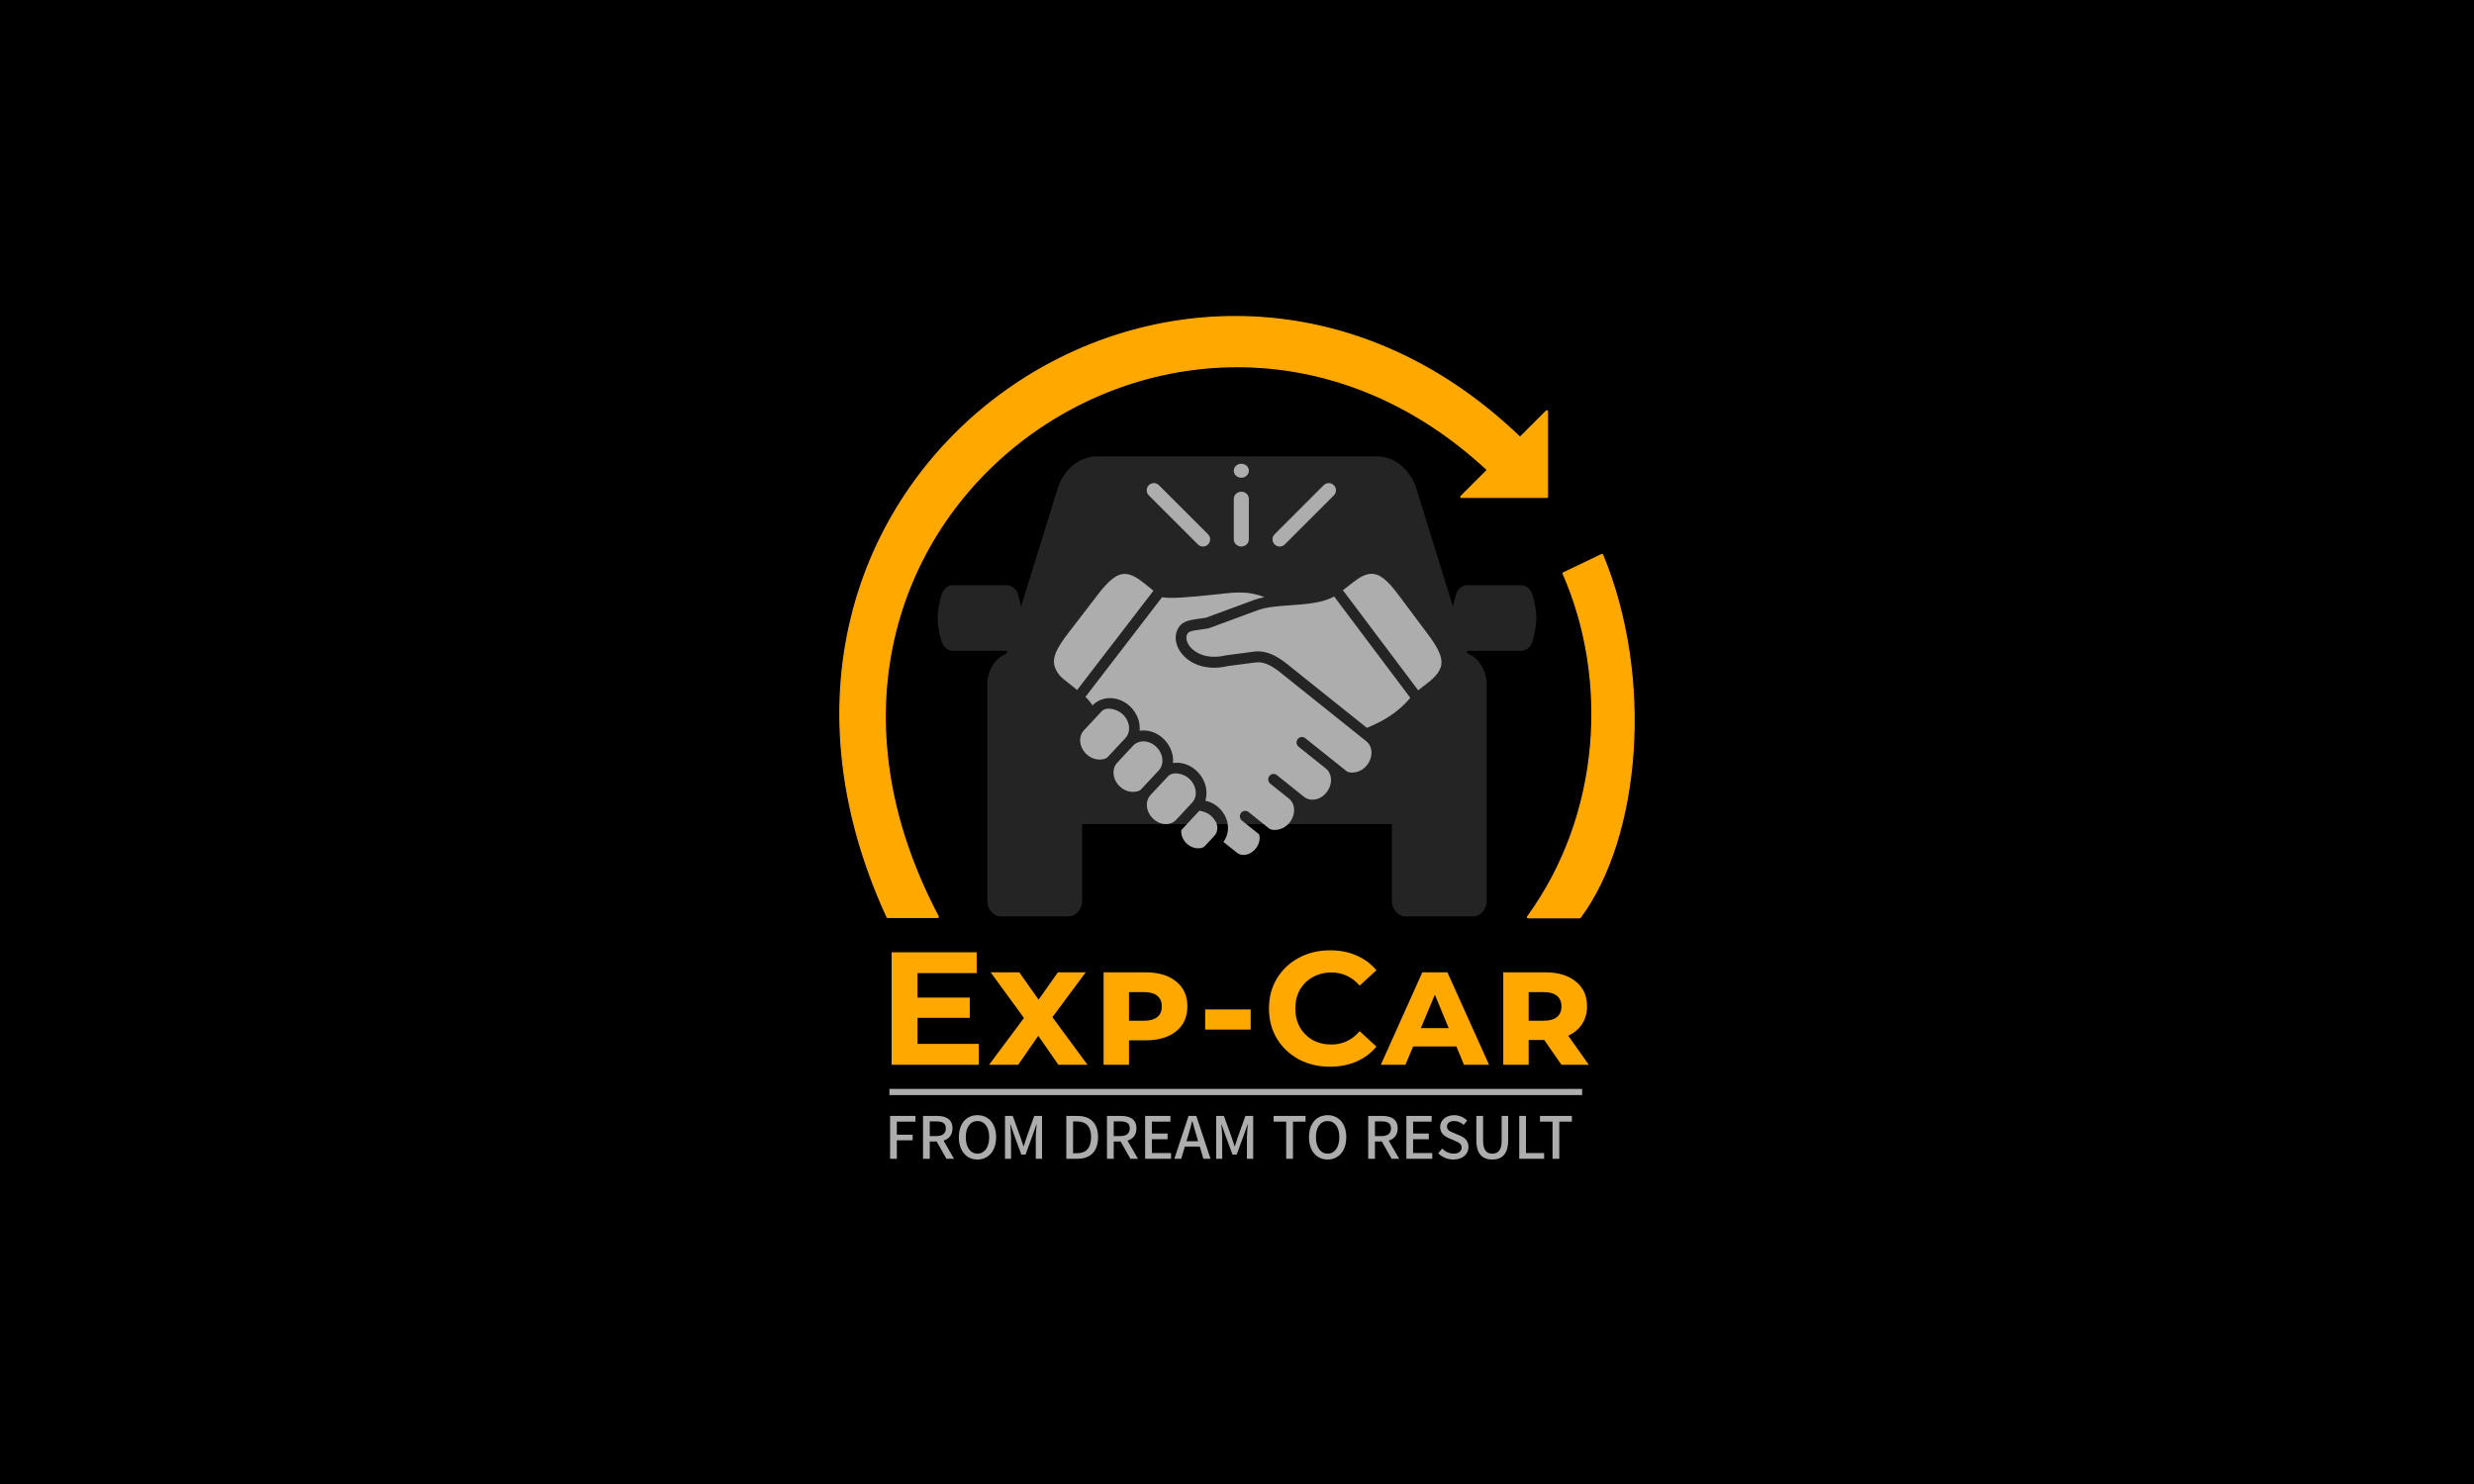
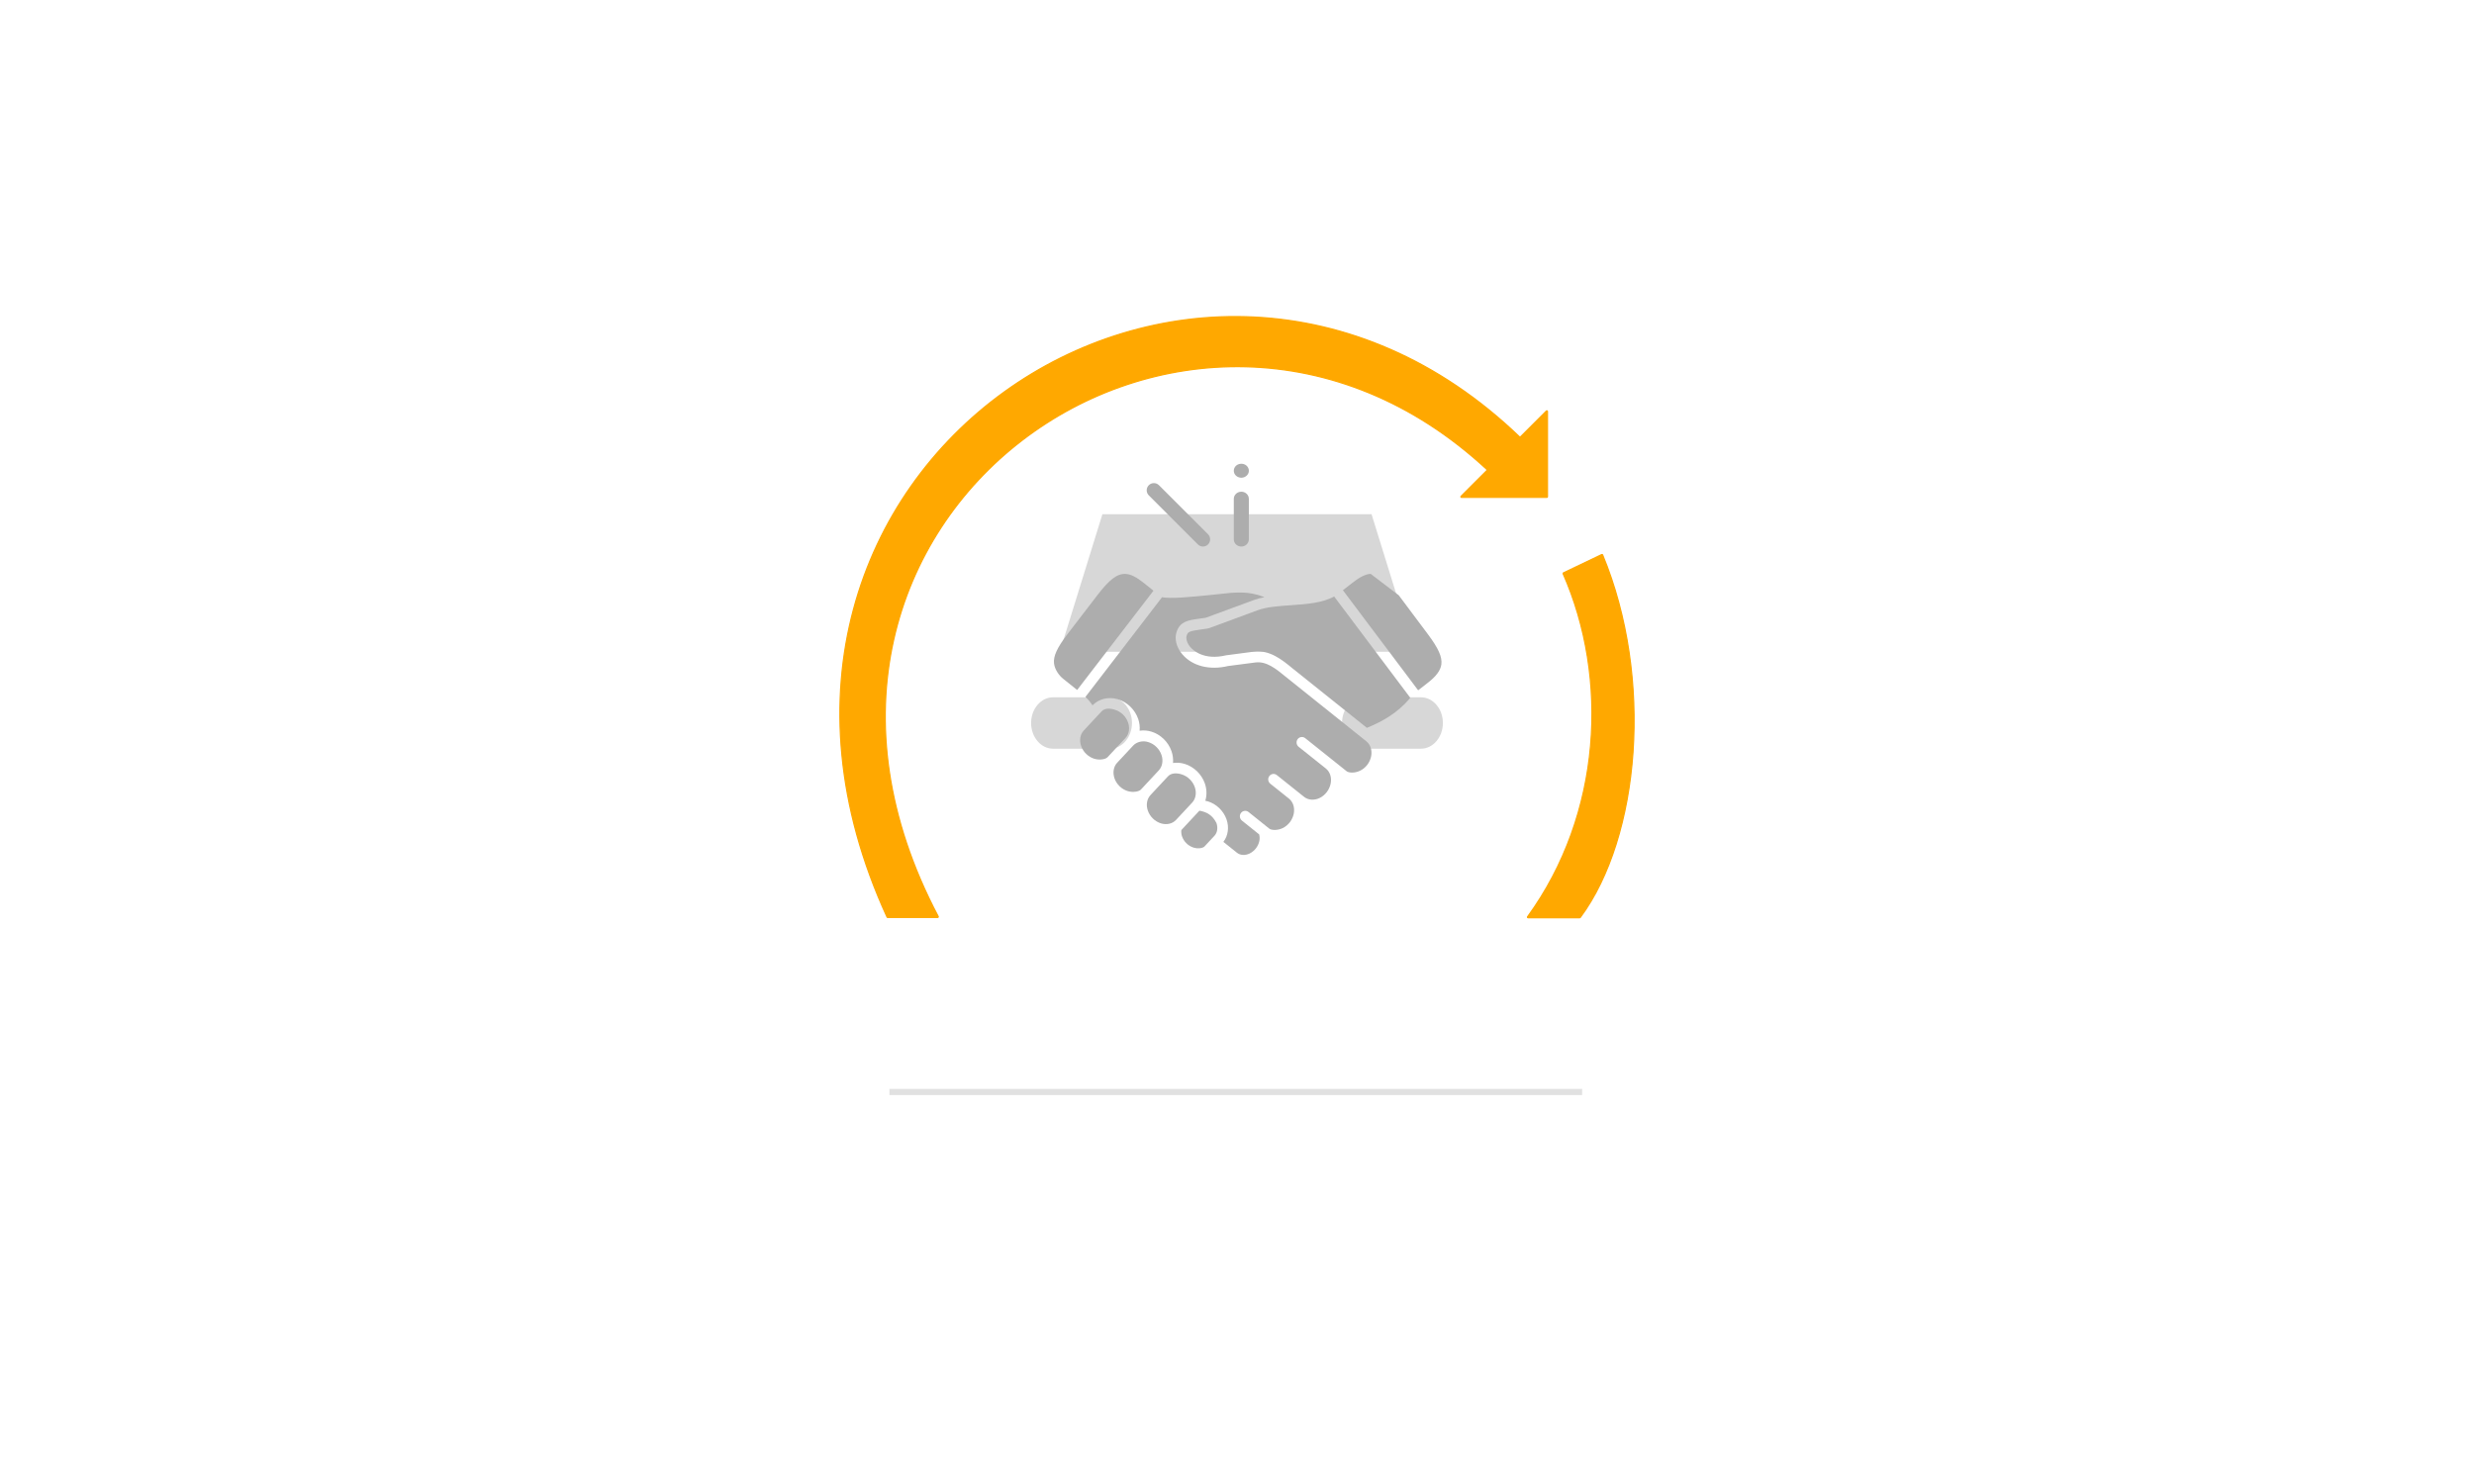
<svg xmlns="http://www.w3.org/2000/svg" width="2000" height="1200" viewBox="0 0 2000 1200" fill="none">
-   <rect width="2000" height="1200" fill="black" />
-   <path d="M719.559 937H725.011V922.101H737.795V917.542H725.011V906.967H740.051V902.361H719.559V937ZM746.18 937H751.632V923.041H757.225L765.074 937H771.231L762.771 922.336C767.142 920.973 770.009 917.777 770.009 912.419C770.009 904.946 764.651 902.361 757.507 902.361H746.18V937ZM751.632 918.67V906.779H756.849C761.878 906.779 764.604 908.236 764.604 912.419C764.604 916.602 761.878 918.67 756.849 918.67H751.632ZM790.184 937.611C799.067 937.611 805.271 930.702 805.271 919.563C805.271 908.424 799.067 901.75 790.184 901.75C781.301 901.75 775.143 908.424 775.143 919.563C775.143 930.702 781.301 937.611 790.184 937.611ZM790.184 932.864C784.45 932.864 780.737 927.647 780.737 919.563C780.737 911.432 784.45 906.497 790.184 906.497C795.918 906.497 799.678 911.432 799.678 919.563C799.678 927.647 795.918 932.864 790.184 932.864ZM812.457 937H817.345V919.892C817.345 916.79 816.922 912.325 816.687 909.176H816.875L819.601 917.166L825.664 933.663H829.048L835.064 917.166L837.837 909.176H838.025C837.743 912.325 837.32 916.79 837.32 919.892V937H842.396V902.361H836.098L829.847 919.892C829.048 922.195 828.39 924.545 827.591 926.848H827.356C826.557 924.545 825.852 922.195 825.053 919.892L818.708 902.361H812.457V937ZM862.028 937H871.287C881.627 937 887.69 930.796 887.69 919.563C887.69 908.283 881.627 902.361 871.005 902.361H862.028V937ZM867.48 932.535V906.826H870.629C878.055 906.826 882.05 910.915 882.05 919.563C882.05 928.164 878.055 932.535 870.629 932.535H867.48ZM894.891 937H900.343V923.041H905.936L913.785 937H919.942L911.482 922.336C915.853 920.973 918.72 917.777 918.72 912.419C918.72 904.946 913.362 902.361 906.218 902.361H894.891V937ZM900.343 918.67V906.779H905.56C910.589 906.779 913.315 908.236 913.315 912.419C913.315 916.602 910.589 918.67 905.56 918.67H900.343ZM925.735 937H946.697V932.394H931.187V921.208H943.877V916.602H931.187V906.967H946.18V902.361H925.735V937ZM960.543 918.2C961.671 914.44 962.752 910.633 963.739 906.685H963.974C965.008 910.586 966.042 914.44 967.217 918.2L968.58 922.853H959.133L960.543 918.2ZM949.357 937H954.903L957.864 927.13H969.896L972.81 937H978.591L967.123 902.361H960.825L949.357 937ZM983.154 937H988.042V919.892C988.042 916.79 987.619 912.325 987.384 909.176H987.572L990.298 917.166L996.361 933.663H999.745L1005.76 917.166L1008.53 909.176H1008.72C1008.44 912.325 1008.02 916.79 1008.02 919.892V937H1013.09V902.361H1006.79L1000.54 919.892C999.745 922.195 999.087 924.545 998.288 926.848H998.053C997.254 924.545 996.549 922.195 995.75 919.892L989.405 902.361H983.154V937ZM1039.77 937H1045.23V906.967H1055.42V902.361H1029.62V906.967H1039.77V937ZM1073.24 937.611C1082.12 937.611 1088.33 930.702 1088.33 919.563C1088.33 908.424 1082.12 901.75 1073.24 901.75C1064.36 901.75 1058.2 908.424 1058.2 919.563C1058.2 930.702 1064.36 937.611 1073.24 937.611ZM1073.24 932.864C1067.51 932.864 1063.79 927.647 1063.79 919.563C1063.79 911.432 1067.51 906.497 1073.24 906.497C1078.97 906.497 1082.73 911.432 1082.73 919.563C1082.73 927.647 1078.97 932.864 1073.24 932.864ZM1106.07 937H1111.52V923.041H1117.11L1124.96 937H1131.12L1122.66 922.336C1127.03 920.973 1129.9 917.777 1129.9 912.419C1129.9 904.946 1124.54 902.361 1117.4 902.361H1106.07V937ZM1111.52 918.67V906.779H1116.74C1121.77 906.779 1124.49 908.236 1124.49 912.419C1124.49 916.602 1121.77 918.67 1116.74 918.67H1111.52ZM1136.91 937H1157.87V932.394H1142.36V921.208H1155.05V916.602H1142.36V906.967H1157.36V902.361H1136.91V937ZM1174.96 937.611C1182.53 937.611 1187.14 933.099 1187.14 927.553C1187.14 922.477 1184.18 919.939 1180.09 918.2L1175.34 916.179C1172.52 915.051 1169.75 913.923 1169.75 910.915C1169.75 908.189 1172.05 906.497 1175.58 906.497C1178.63 906.497 1181.03 907.672 1183.19 909.599L1186.06 906.121C1183.42 903.442 1179.62 901.75 1175.58 901.75C1169 901.75 1164.2 905.839 1164.2 911.291C1164.2 916.32 1167.91 918.952 1171.25 920.362L1176.05 922.43C1179.24 923.84 1181.59 924.827 1181.59 927.976C1181.59 930.89 1179.24 932.864 1175.06 932.864C1171.72 932.864 1168.34 931.266 1165.85 928.775L1162.65 932.535C1165.8 935.731 1170.22 937.611 1174.96 937.611ZM1206.38 937.611C1214.04 937.611 1219.21 933.428 1219.21 922.148V902.361H1213.95V922.524C1213.95 930.326 1210.75 932.864 1206.38 932.864C1202.06 932.864 1198.95 930.326 1198.95 922.524V902.361H1193.5V922.148C1193.5 933.428 1198.72 937.611 1206.38 937.611ZM1228.16 937H1248.28V932.394H1233.61V902.361H1228.16V937ZM1255.08 937H1260.54V906.967H1270.73V902.361H1244.93V906.967H1255.08V937Z" fill="#ADADAD" />
  <path d="M1202.07 379.649C1202.28 379.841 1202.29 380.175 1202.09 380.376L1181.13 401.337C1180.82 401.652 1181.04 402.191 1181.49 402.191H1250.48C1250.76 402.191 1250.98 401.967 1250.98 401.691V332.694C1250.98 332.249 1250.44 332.026 1250.13 332.341L1229.15 353.322C1228.96 353.514 1228.64 353.51 1228.44 353.321C965.09 100.293 551.184 380.021 717.104 741.546C717.185 741.723 717.366 741.844 717.562 741.844H758C758.377 741.844 758.609 741.424 758.433 741.091C588.984 419.972 961.027 155.88 1202.07 379.649Z" fill="#FFA800" stroke="#FFA800" />
  <path d="M1277.07 742.111C1277.23 742.111 1277.38 742.038 1277.47 741.911C1325.79 676.796 1336.86 548.338 1295.55 448.691C1295.44 448.427 1295.13 448.31 1294.87 448.433L1263.9 463.246C1263.65 463.363 1263.55 463.651 1263.66 463.899C1300.75 548.139 1295.27 658.366 1234.93 741.312C1234.69 741.643 1234.92 742.111 1235.33 742.111H1277.07Z" fill="#FFA800" stroke="#FFA800" />
-   <path d="M1238.64 480.188C1237.49 476.281 1233.41 473.242 1230.01 473.242C1215.27 473.242 1200.53 473.242 1185.78 473.242C1182.38 473.242 1178.3 476.281 1177.15 480.188C1176.02 484.012 1175.18 487.425 1174.62 490.634L1145.08 395.286C1140.21 379.563 1127.3 369 1112.98 369H887.029C872.698 369 859.796 379.563 854.921 395.289L825.378 490.645C824.818 487.433 823.976 484.017 822.849 480.188C821.699 476.281 817.62 473.242 814.217 473.242C799.475 473.242 784.734 473.242 769.991 473.242C766.587 473.242 762.508 476.281 761.358 480.188C756.879 495.401 756.882 504.11 761.359 519.325C762.51 523.233 766.589 526.272 769.992 526.272C784.735 526.272 799.476 526.272 814.218 526.272C814.259 526.272 814.304 526.259 814.347 526.257L813.679 528.413C804.662 531.909 798.15 541.813 798.15 553.508V633.352V639.932V728.285C798.15 735.308 803.029 741 809.05 741H863.903C869.923 741 874.803 735.308 874.803 728.285V666.387H1125.2V728.285C1125.2 735.308 1130.08 741 1136.1 741H1190.95C1196.97 741 1201.85 735.308 1201.85 728.285V639.932V633.352V553.508C1201.85 541.815 1195.34 531.913 1186.33 528.415L1185.66 526.257C1185.7 526.259 1185.74 526.27 1185.78 526.27C1200.53 526.27 1215.27 526.27 1230.01 526.27C1233.42 526.27 1237.49 523.231 1238.64 519.324C1243.12 504.11 1243.12 495.401 1238.64 480.188ZM891.202 415.792H1108.77L1143.24 527.051H856.731L891.202 415.792ZM897.271 605.43H851.381C841.535 605.43 833.555 596.12 833.555 584.634C833.555 573.149 841.534 563.838 851.381 563.838H897.271C907.115 563.838 915.096 573.148 915.096 584.634C915.098 596.12 907.115 605.43 897.271 605.43ZM1148.62 605.43H1102.73C1092.88 605.43 1084.9 596.12 1084.9 584.634C1084.9 573.149 1092.88 563.838 1102.73 563.838H1148.62C1158.46 563.838 1166.44 573.148 1166.44 584.634C1166.44 596.12 1158.46 605.43 1148.62 605.43Z" fill="#797979" fill-opacity="0.3" />
  <path d="M891.201 415.792H1108.77L1143.24 527.051H856.73L891.201 415.792Z" fill="#797979" fill-opacity="0.3" />
  <path d="M897.271 605.43H851.381C841.535 605.43 833.555 596.12 833.555 584.634C833.555 573.149 841.534 563.838 851.381 563.838H897.271C907.115 563.838 915.096 573.148 915.096 584.634C915.098 596.12 907.115 605.43 897.271 605.43Z" fill="#797979" fill-opacity="0.3" />
  <path d="M1148.62 605.43H1102.73C1092.88 605.43 1084.9 596.12 1084.9 584.634C1084.9 573.149 1092.88 563.838 1102.73 563.838H1148.62C1158.46 563.838 1166.44 573.148 1166.44 584.634C1166.44 596.12 1158.46 605.43 1148.62 605.43Z" fill="#797979" fill-opacity="0.3" />
-   <path d="M791.249 844.1V861H720.789V770H789.559V786.9H741.719V806.66H783.969V823.04H741.719V844.1H791.249ZM855.598 861L839.348 837.6L823.098 861H799.568L827.778 823.17L800.868 786.25H824.008L839.608 808.35L855.208 786.25H877.698L850.788 822.52L879.128 861H855.598ZM926.212 786.25C936.526 786.25 944.716 788.72 950.782 793.66C956.849 798.513 959.882 805.23 959.882 813.81C959.882 822.303 956.849 829.02 950.782 833.96C944.716 838.813 936.526 841.24 926.212 841.24H912.692V861H892.152V786.25H926.212ZM924.782 825.38C929.549 825.38 933.146 824.383 935.572 822.39C937.999 820.397 939.212 817.537 939.212 813.81C939.212 810.083 937.999 807.223 935.572 805.23C933.146 803.237 929.549 802.24 924.782 802.24H912.692V825.38H924.782ZM974.276 816.28H1011.07V832.53H974.276V816.28ZM1075.11 862.56C1065.84 862.56 1057.43 860.567 1049.89 856.58C1042.44 852.507 1036.54 846.917 1032.21 839.81C1027.96 832.617 1025.84 824.513 1025.84 815.5C1025.84 806.487 1027.96 798.427 1032.21 791.32C1036.54 784.127 1042.44 778.537 1049.89 774.55C1057.43 770.477 1065.88 768.44 1075.24 768.44C1083.13 768.44 1090.23 769.827 1096.56 772.6C1102.97 775.373 1108.35 779.36 1112.68 784.56L1099.16 797.04C1093.01 789.933 1085.38 786.38 1076.28 786.38C1070.65 786.38 1065.62 787.637 1061.2 790.15C1056.78 792.577 1053.31 796 1050.8 800.42C1048.37 804.84 1047.16 809.867 1047.16 815.5C1047.16 821.133 1048.37 826.16 1050.8 830.58C1053.31 835 1056.78 838.467 1061.2 840.98C1065.62 843.407 1070.65 844.62 1076.28 844.62C1085.38 844.62 1093.01 841.023 1099.16 833.83L1112.68 846.31C1108.35 851.597 1102.97 855.627 1096.56 858.4C1090.15 861.173 1083 862.56 1075.11 862.56ZM1177.37 846.18H1142.4L1136.16 861H1116.27L1149.81 786.25H1170.09L1203.76 861H1183.48L1177.37 846.18ZM1171.13 831.36L1159.95 804.32L1148.64 831.36H1171.13ZM1248.39 840.98H1235.78V861H1215.24V786.25H1249.3C1259.61 786.25 1267.8 788.72 1273.87 793.66C1279.94 798.513 1282.97 805.23 1282.97 813.81C1282.97 819.27 1281.63 824.037 1278.94 828.11C1276.34 832.097 1272.61 835.217 1267.76 837.47L1284.4 861H1262.3L1248.39 840.98ZM1262.3 813.81C1262.3 810.083 1261.09 807.223 1258.66 805.23C1256.23 803.237 1252.64 802.24 1247.87 802.24H1235.78V825.38H1247.87C1252.64 825.38 1256.23 824.383 1258.66 822.39C1261.09 820.397 1262.3 817.537 1262.3 813.81Z" fill="#FFA800" />
-   <path d="M1034.52 441.938C1036 441.938 1037.49 441.37 1038.63 440.236L1078.3 400.564C1080.57 398.295 1080.57 394.618 1078.3 392.349C1076.03 390.081 1072.35 390.081 1070.08 392.349L1030.41 432.022C1028.14 434.29 1028.14 437.967 1030.41 440.236C1031.55 441.37 1033.03 441.938 1034.52 441.938Z" fill="#ADADAD" />
  <path d="M968.374 440.236C969.508 441.37 970.995 441.938 972.482 441.938C973.967 441.938 975.454 441.37 976.588 440.236C978.857 437.967 978.857 434.29 976.588 432.022L936.916 392.349C934.647 390.081 930.97 390.081 928.702 392.349C926.433 394.618 926.433 398.295 928.702 400.564L968.374 440.236Z" fill="#ADADAD" />
  <path d="M1003.5 441.937C1006.86 441.937 1009.58 439.343 1009.58 436.145V403.395C1009.58 400.197 1006.86 397.602 1003.5 397.602C1000.14 397.602 997.414 400.197 997.414 403.395V436.145C997.414 439.343 1000.14 441.937 1003.5 441.937Z" fill="#ADADAD" />
  <path d="M997.87 382.81C998.838 384.988 1001.25 386.417 1003.8 386.294C1006.31 386.173 1008.52 384.596 1009.3 382.374C1010.08 380.134 1009.23 377.581 1007.21 376.154C1005.15 374.696 1002.27 374.615 1000.11 375.938C997.709 377.414 996.777 380.352 997.87 382.81Z" fill="#ADADAD" />
  <path d="M954.995 671.221C954.826 672.908 954.972 674.671 955.587 676.417C957.089 680.628 960.614 684.058 964.789 685.351C968.668 686.577 972.528 685.761 973.699 684.488L981.794 675.802C984.135 673.298 984.727 669.297 983.351 665.413C979.964 658.924 975.426 656.582 969.615 655.533L954.995 671.221Z" fill="#ADADAD" />
  <path d="M944.168 627.792L930.022 642.964C927.148 646.09 926.324 650.896 927.928 655.501C929.632 660.367 933.697 664.325 938.562 665.804C943.167 667.183 947.788 666.111 950.682 663.032L963.779 648.984C966.673 645.866 967.477 641.083 965.873 636.478C964.169 631.589 960.081 627.646 955.239 626.176C951.375 624.942 946.841 624.895 944.168 627.792Z" fill="#ADADAD" />
  <path d="M916.125 602.827L903.063 616.851C900.185 619.954 899.38 624.776 900.969 629.397C902.673 634.246 906.737 638.205 911.603 639.683C916.2 641.083 920.868 639.991 922.323 638.449L936.824 622.888C939.718 619.761 940.522 614.955 938.917 610.358C937.206 605.477 933.141 601.534 928.276 600.072C923.801 598.613 918.849 599.91 916.125 602.827Z" fill="#ADADAD" />
  <path d="M890.572 575.182L876.095 590.751C873.201 593.87 872.397 598.652 874.001 603.234C875.689 608.138 879.777 612.081 884.643 613.559C889.24 614.932 893.9 613.867 895.339 612.306L909.856 596.744V596.728C912.75 593.649 913.554 588.859 911.949 584.262C910.27 579.357 906.181 575.414 901.316 573.952C897.598 572.67 893.1 572.449 890.572 575.182Z" fill="#ADADAD" />
  <path d="M1078.53 482.328C1069.16 487.564 1056.15 488.502 1043.47 489.413C1033.88 490.068 1023.99 490.762 1016.88 493.387L977.357 507.971C977.089 508.078 976.817 508.141 976.533 508.18C974.625 508.48 972.859 508.736 971.274 508.957C961.65 510.313 960.538 510.727 959.43 513.578C958.421 516.211 959.529 520.008 962.265 523.233C964.497 525.883 973.23 534.154 991.196 529.9L1013.71 526.928C1026.31 525.303 1036.42 533.52 1044.49 540.151L1105.02 588.575L1105.06 588.551C1117.03 583.544 1129.5 577.031 1140.09 564.264L1078.53 482.328Z" fill="#ADADAD" />
  <path d="M995.24 479.387C991.652 479.718 987.54 480.172 983.226 480.621C959.369 483.168 946.142 484.17 939.412 482.924L877.477 563.539C879.755 565.696 881.644 567.935 883.166 570.36C888.343 565.061 896.165 563.169 903.782 565.471C911.257 567.726 917.498 573.786 920.109 581.305C921.216 584.486 921.563 587.751 921.279 590.877C924.335 590.448 927.564 590.625 930.742 591.595C938.197 593.834 944.462 599.91 947.053 607.429C948.176 610.595 948.531 613.851 948.263 616.978C951.319 616.548 954.548 616.729 957.725 617.719C965.165 619.974 971.402 626.034 974.012 633.513C975.653 638.256 975.716 643.137 974.383 647.514C975.144 647.66 975.925 647.845 976.701 648.089C983.376 650.159 989.046 655.643 991.486 662.405C993.812 668.95 992.803 675.826 988.983 680.762L999.971 689.55C1002.66 691.683 1006.58 691.916 1010.24 690.142C1014.2 688.218 1017.2 684.311 1018.08 679.938C1018.45 678.113 1018.33 676.342 1017.91 674.702L1003.98 663.552C1002.1 662.05 1001.77 659.279 1003.23 657.355C1004.71 655.446 1007.43 655.091 1009.31 656.594L1026.07 670.022C1027.73 671.355 1032.5 671.71 1036.87 669.652C1041.47 667.456 1044.94 662.929 1045.9 657.879C1046.82 653.104 1045.35 648.476 1042.06 645.826L1026.9 633.699C1025.01 632.197 1024.68 629.417 1026.16 627.517C1027.62 625.585 1030.35 625.23 1032.22 626.756L1054.25 644.375C1057.56 647.009 1062.32 647.372 1066.72 645.322C1071.28 643.141 1074.75 638.623 1075.74 633.517C1076.66 628.743 1075.18 624.13 1071.86 621.457L1049.82 603.861C1047.93 602.343 1047.6 599.571 1049.08 597.631C1050.55 595.731 1053.27 595.4 1055.16 596.898C1055.16 596.898 1088.62 623.657 1088.65 623.657C1090.31 624.966 1095.06 625.336 1099.41 623.255C1104.01 621.106 1107.46 616.588 1108.46 611.498C1109.37 606.715 1107.89 602.071 1104.58 599.445L1039.09 547.027C1031.57 540.865 1023.81 534.482 1014.79 535.692L992.736 538.57C977.868 542.142 963.844 538.61 955.734 529.021C950.845 523.245 949.182 516.101 951.378 510.357C954.457 502.389 960.355 501.565 970.09 500.193C971.544 500.007 973.11 499.779 974.833 499.506L1013.95 485.076C1016.49 484.13 1019.31 483.476 1022.22 482.896C1012.17 479.005 1004.88 478.772 995.24 479.387Z" fill="#ADADAD" />
  <path d="M910.227 464.109C903.103 463.569 896.597 468.939 887.233 481.134L863.286 512.328C854.624 523.58 851.379 530.578 852.096 536.508C852.672 541.381 856.063 546.164 859.426 548.861L870.785 557.933L932.467 477.648L924.484 471.257C918.995 466.881 914.501 464.44 910.227 464.109Z" fill="#ADADAD" />
-   <path d="M1108.02 464.026C1103.75 464.295 1099.21 466.684 1093.68 470.997L1085.61 477.258L1146.44 558.197L1154.3 552.082C1161.1 546.806 1164.57 542.087 1165.21 537.218C1165.99 531.304 1162.85 524.25 1154.32 512.852L1130.77 481.358C1121.59 469.038 1115.17 463.569 1108.02 464.026Z" fill="#ADADAD" />
+   <path d="M1108.02 464.026C1103.75 464.295 1099.21 466.684 1093.68 470.997L1085.61 477.258L1146.44 558.197L1154.3 552.082C1161.1 546.806 1164.57 542.087 1165.21 537.218C1165.99 531.304 1162.85 524.25 1154.32 512.852L1130.77 481.358Z" fill="#ADADAD" />
  <path d="M719 883H1279" stroke="#D9D9D9" stroke-opacity="0.8" stroke-width="5" />
</svg>